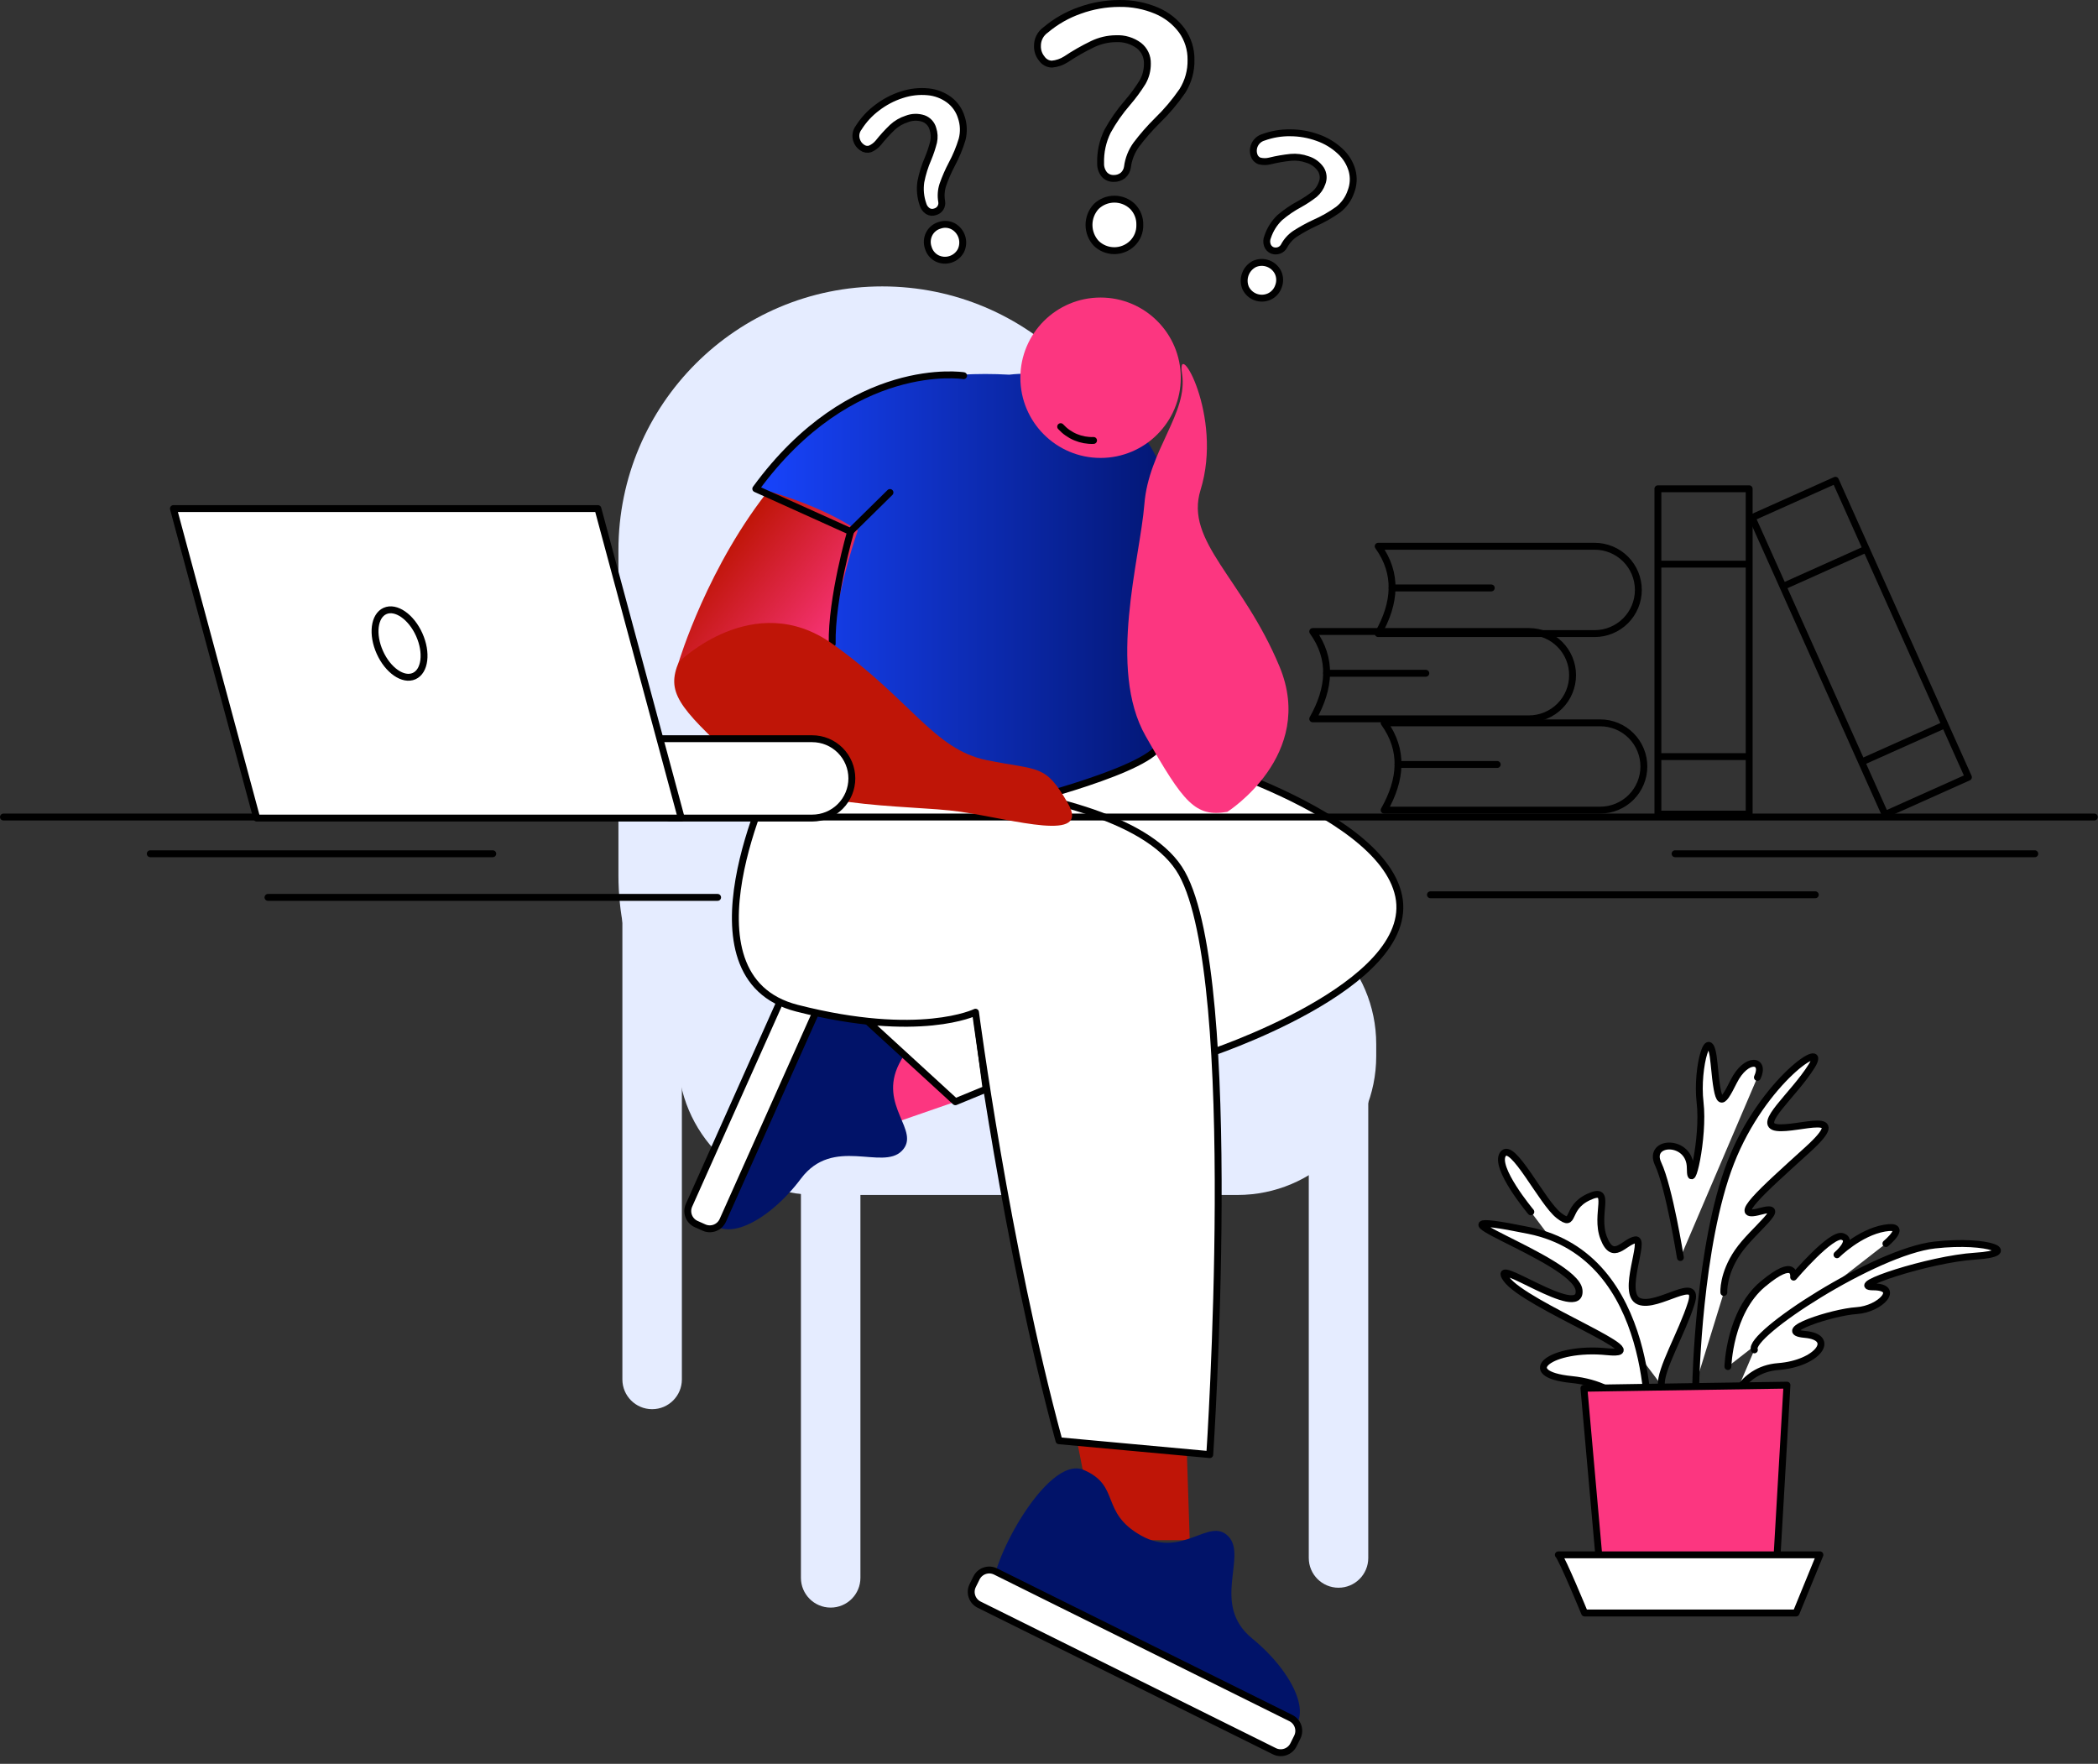
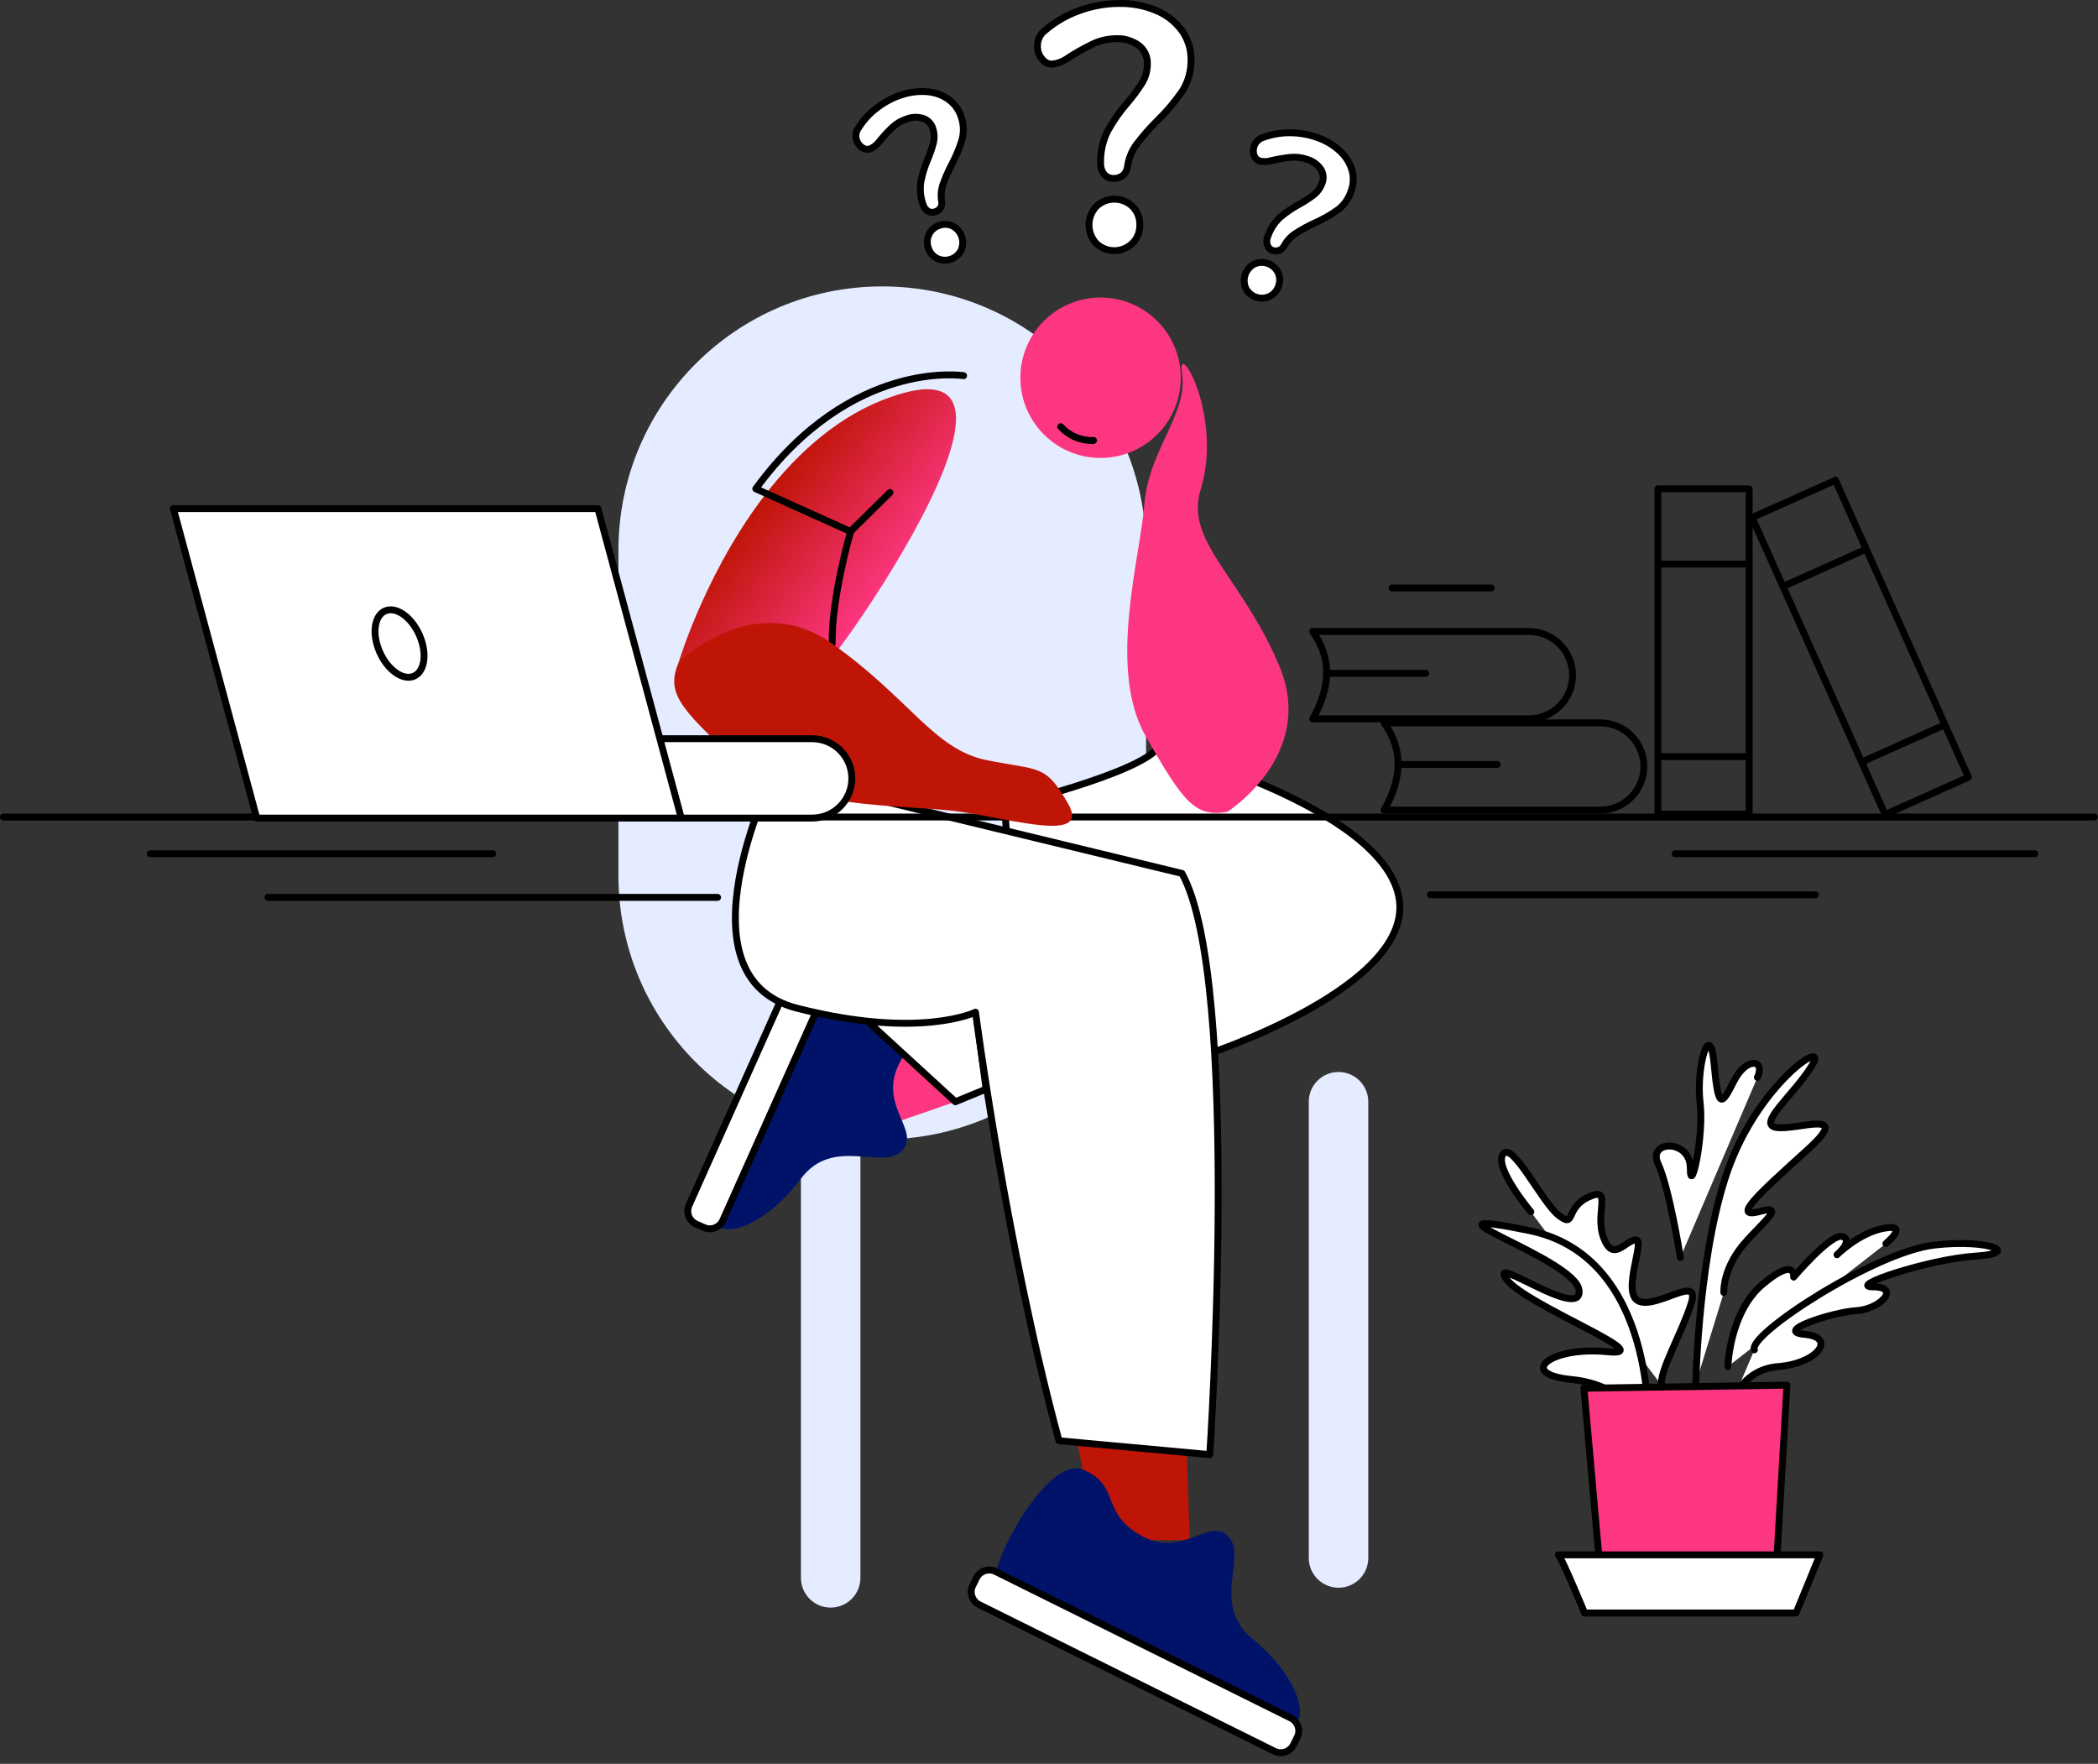
<svg xmlns="http://www.w3.org/2000/svg" width="609" height="512" viewBox="0 0 609 512" fill="none">
  <rect x="0" y="0" width="609" height="512" fill="#333333" stroke="none" />
-   <path d="M197.933 262.8C197.933 258.027 194.067 254.157 189.298 254.157C184.529 254.157 180.663 258.027 180.663 262.8V400.411C180.663 405.184 184.529 409.054 189.298 409.054C194.067 409.054 197.933 405.184 197.933 400.411V262.8Z" fill="url(#paint0_linear)" />
  <path d="M249.759 332.478C249.759 327.704 245.893 323.835 241.124 323.835C236.355 323.835 232.489 327.704 232.489 332.478V458.004C232.489 462.778 236.355 466.647 241.124 466.647C245.893 466.647 249.759 462.778 249.759 458.004V332.478Z" fill="url(#paint1_linear)" />
  <path d="M397.176 319.813C397.176 315.039 393.31 311.169 388.541 311.169C383.772 311.169 379.906 315.039 379.906 319.813V452.237C379.906 457.011 383.772 460.88 388.541 460.88C393.31 460.88 397.176 457.011 397.176 452.237V319.813Z" fill="url(#paint2_linear)" />
-   <path d="M359.179 262.8H237.093C214.832 262.8 196.786 280.846 196.786 303.107V306.564C196.786 328.826 214.832 346.872 237.093 346.872H359.179C381.44 346.872 399.486 328.826 399.486 306.564V303.107C399.486 280.846 381.44 262.8 359.179 262.8Z" fill="url(#paint3_linear)" />
  <path d="M332.684 159.729C332.684 117.428 298.396 83.137 256.1 83.137C213.804 83.137 179.516 117.428 179.516 159.729V254.157C179.516 296.457 213.804 330.749 256.1 330.749C298.396 330.749 332.684 296.457 332.684 254.157V159.729Z" fill="url(#paint4_linear)" />
  <path d="M274.089 135.949C264.864 159.924 240.033 194.108 238.628 194.108C236.334 194.108 197.028 192.186 197.028 192.186C197.028 192.186 205.461 163.882 224.25 140.909C233.943 129.099 246.285 118.679 261.665 114.253C279.501 109.099 280.082 120.375 274.089 135.949Z" fill="url(#paint5_linear)" />
-   <path d="M298.548 108.485C296.675 108.453 294.802 108.545 292.942 108.76C288.325 108.495 283.697 108.495 279.081 108.76C247.19 109.907 231.681 127.5 219.306 141.539C225.025 143.009 238.692 147.016 249 153.995C238.789 183.591 238.418 216.742 238.418 216.742C288.741 253.188 346.513 217.889 346.513 217.889C346.513 217.889 359.033 109.309 298.548 108.485Z" fill="url(#paint6_linear)" />
  <path d="M254.363 300.232L241.697 305.983L260.712 325.564L277.32 319.812L254.363 300.232Z" fill="url(#paint7_linear)" />
  <path d="M336.141 217.113C336.141 217.113 400.633 234.011 406.013 260.118C411.392 286.225 349.954 306.177 349.954 306.177L293.911 269.327L291.649 234.011C291.649 234.011 330.002 224.803 336.141 217.113Z" fill="white" stroke="black" stroke-width="2" stroke-linecap="round" stroke-linejoin="round" />
  <path d="M312.522 417.697L318.322 447.067H345.35L344.38 417.697H312.522Z" fill="url(#paint8_linear)" />
  <path d="M220.696 312.655C220.696 312.655 236.431 269.036 242.812 266.596C249.193 264.157 283.572 280.28 279.42 291.265C275.268 302.251 267.271 296.435 261.019 308.745C254.767 321.056 267.481 328.245 261.795 334.061C256.108 339.877 241.827 329.666 232.489 342.138C223.151 354.61 209.258 361.977 205.122 352.575C200.986 343.172 220.696 312.655 220.696 312.655Z" fill="url(#paint9_linear)" />
  <path d="M209.814 354.242L248.871 266.888C249.804 264.803 248.869 262.357 246.784 261.425L244.527 260.416C242.442 259.483 239.996 260.418 239.064 262.503L200.007 349.857C199.075 351.942 200.009 354.388 202.094 355.321L204.351 356.33C206.436 357.262 208.882 356.327 209.814 354.242Z" fill="white" stroke="black" stroke-width="2" stroke-linecap="round" stroke-linejoin="round" />
  <path d="M269.905 282.38L246.883 291.912L277.32 319.812L286.238 316.145L283.265 293.382L269.905 282.38Z" fill="white" stroke="black" stroke-width="2" stroke-linecap="round" stroke-linejoin="round" />
-   <path d="M224.427 224.803C224.427 224.803 195.639 283.528 231.342 292.655C267.045 301.783 283.168 293.818 283.168 293.818C283.168 293.818 291.989 361.38 307.401 418.214L351.165 422.237C351.165 422.237 360.374 284.61 343.088 253.527C325.802 222.444 224.427 224.803 224.427 224.803Z" fill="white" stroke="black" stroke-width="2" stroke-linecap="round" stroke-linejoin="round" />
+   <path d="M224.427 224.803C224.427 224.803 195.639 283.528 231.342 292.655C267.045 301.783 283.168 293.818 283.168 293.818C283.168 293.818 291.989 361.38 307.401 418.214L351.165 422.237C351.165 422.237 360.374 284.61 343.088 253.527Z" fill="white" stroke="black" stroke-width="2" stroke-linecap="round" stroke-linejoin="round" />
  <path d="M1 237.162H607.937" stroke="black" stroke-width="2" stroke-linecap="round" stroke-linejoin="round" />
  <path d="M319.469 132.928C332.326 132.928 342.749 122.505 342.749 109.648C342.749 96.791 332.326 86.368 319.469 86.368C306.612 86.368 296.189 96.791 296.189 109.648C296.189 122.505 306.612 132.928 319.469 132.928Z" fill="url(#paint10_linear)" />
  <path d="M307.886 123.849C309.089 125.172 310.567 126.216 312.216 126.908C313.866 127.6 315.646 127.923 317.433 127.855" stroke="black" stroke-width="2" stroke-linecap="round" stroke-linejoin="round" />
  <path d="M356.27 235.66C356.27 235.66 382.119 219.246 371.424 193.51C360.729 167.775 343.847 157.21 348.484 142.25C355.204 120.569 341.391 97.532 343.12 108.485C344.929 119.988 333.427 130.618 332.183 146.369C330.939 162.121 321.44 194.124 332.538 213.64C343.637 233.155 346.965 237.243 356.27 235.66Z" fill="url(#paint11_linear)" />
  <path d="M333.653 486.162C333.653 486.162 290.648 468.699 288.418 462.22C286.189 455.742 303.734 422.042 314.558 426.679C325.382 431.315 319.226 439.005 331.278 445.758C343.33 452.511 351.02 440.152 356.594 446C362.167 451.849 351.408 465.774 363.476 475.613C375.544 485.452 382.377 499.636 372.813 503.368C363.25 507.1 333.653 486.162 333.653 486.162Z" fill="url(#paint12_linear)" />
  <path d="M374.704 498.715L288.996 456.169C286.95 455.154 284.468 455.989 283.452 458.035L282.353 460.249C281.338 462.295 282.173 464.777 284.219 465.792L369.927 508.338C371.973 509.354 374.455 508.519 375.471 506.473L376.57 504.259C377.585 502.213 376.75 499.731 374.704 498.715Z" fill="white" stroke="black" stroke-width="2" stroke-linecap="round" stroke-linejoin="round" />
  <path d="M279.711 109.05C279.711 109.05 247.158 103.864 219.387 141.878L246.851 154.269L258.337 142.96" stroke="black" stroke-width="2" stroke-linecap="round" stroke-linejoin="round" />
  <path d="M246.916 154.269C246.916 154.269 241.31 173.558 241.568 186.854" stroke="black" stroke-width="2" stroke-linecap="round" stroke-linejoin="round" />
  <path d="M197.028 192.169C197.028 192.169 218.805 170.699 241.568 186.854C264.331 203.009 271.052 217.549 286.415 220.651C301.779 223.753 303.394 221.685 310.002 233.203C316.609 244.722 294.412 237.905 278.758 235.627C263.103 233.349 229.823 235.465 213.264 220.279C196.705 205.093 193.425 200.828 197.028 192.169Z" fill="url(#paint13_linear)" />
  <path d="M320.535 50.617C319.807 49.702 319.434 48.554 319.485 47.386C319.388 44.178 320.076 40.995 321.488 38.113C323.117 35.153 325.055 32.375 327.272 29.825C328.889 27.949 330.358 25.951 331.666 23.848C332.599 22.21 333.079 20.353 333.055 18.468C333.09 17.465 332.887 16.468 332.463 15.558C332.039 14.649 331.406 13.852 330.616 13.234C328.696 11.817 326.343 11.109 323.96 11.231C321.574 11.248 319.222 11.8 317.078 12.846C314.427 14.126 311.868 15.589 309.42 17.224C308.19 18.01 306.787 18.486 305.333 18.613C304.75 18.598 304.179 18.443 303.667 18.162C303.156 17.881 302.719 17.482 302.393 16.998C301.555 15.975 301.114 14.685 301.149 13.363C301.132 12.446 301.342 11.539 301.759 10.722C302.176 9.905 302.787 9.203 303.54 8.678C306.46 6.214 309.805 4.304 313.411 3.04C317.087 1.703 320.968 1.014 324.881 1.004C328.595 0.938 332.281 1.648 335.705 3.088C338.636 4.318 341.181 6.316 343.072 8.872C344.835 11.345 345.763 14.316 345.721 17.353C345.79 20.542 344.926 23.681 343.233 26.384C341.097 29.495 338.656 32.385 335.947 35.011C333.732 37.201 331.68 39.55 329.808 42.039C328.438 43.948 327.566 46.169 327.272 48.501C327.139 49.451 326.662 50.319 325.931 50.94C325.175 51.526 324.237 51.829 323.281 51.797C322.765 51.817 322.25 51.721 321.775 51.517C321.3 51.313 320.876 51.006 320.535 50.617ZM318.193 70.617C316.854 69.165 316.111 67.261 316.111 65.286C316.111 63.311 316.854 61.408 318.193 59.955C319.61 58.578 321.508 57.808 323.483 57.808C325.459 57.808 327.357 58.578 328.774 59.955C329.462 60.658 330.001 61.492 330.359 62.408C330.717 63.324 330.887 64.303 330.858 65.286C330.886 66.275 330.71 67.258 330.34 68.176C329.97 69.093 329.415 69.924 328.71 70.617C327.305 71.994 325.417 72.765 323.451 72.765C321.485 72.765 319.597 71.994 318.193 70.617Z" fill="white" stroke="black" stroke-width="2" stroke-linecap="round" stroke-linejoin="round" />
  <path d="M269.307 61.263C268.624 60.8 268.131 60.106 267.917 59.309C267.183 57.205 266.972 54.953 267.304 52.75C267.754 50.451 268.453 48.209 269.388 46.061C270.045 44.488 270.585 42.868 271.003 41.215C271.279 39.937 271.207 38.609 270.793 37.37C270.609 36.696 270.267 36.077 269.795 35.562C269.323 35.048 268.734 34.654 268.079 34.413C266.5 33.883 264.785 33.923 263.232 34.526C261.662 35.023 260.222 35.861 259.016 36.982C257.558 38.379 256.198 39.874 254.945 41.457C254.292 42.23 253.468 42.838 252.538 43.234C252.153 43.35 251.746 43.373 251.351 43.303C250.955 43.233 250.581 43.071 250.26 42.83C249.487 42.324 248.916 41.564 248.644 40.682C248.44 40.078 248.388 39.434 248.492 38.806C248.597 38.177 248.854 37.584 249.242 37.079C250.652 34.833 252.465 32.867 254.589 31.279C256.741 29.622 259.162 28.349 261.746 27.515C264.189 26.702 266.775 26.404 269.339 26.643C271.566 26.836 273.696 27.641 275.494 28.969C277.18 30.23 278.42 31.995 279.032 34.009C279.746 36.093 279.83 38.34 279.275 40.472C278.521 42.98 277.514 45.405 276.27 47.709C275.264 49.62 274.4 51.601 273.685 53.638C273.176 55.201 273.06 56.866 273.346 58.485C273.468 59.138 273.335 59.814 272.975 60.373C272.614 60.932 272.053 61.331 271.407 61.49C271.063 61.617 270.695 61.662 270.33 61.623C269.966 61.584 269.616 61.461 269.307 61.263ZM271.956 74.979C271.351 74.662 270.817 74.225 270.386 73.695C269.956 73.164 269.638 72.551 269.452 71.894C269.228 71.247 269.135 70.563 269.179 69.88C269.224 69.198 269.404 68.531 269.711 67.919C270.018 67.311 270.449 66.774 270.974 66.34C271.499 65.906 272.109 65.586 272.764 65.399C273.406 65.17 274.088 65.079 274.768 65.132C275.447 65.185 276.107 65.381 276.706 65.706C277.905 66.379 278.802 67.485 279.213 68.797C279.624 70.109 279.519 71.529 278.919 72.766C278.276 73.97 277.188 74.875 275.888 75.288C274.587 75.702 273.176 75.591 271.956 74.979Z" fill="white" stroke="black" stroke-width="2" stroke-linecap="round" stroke-linejoin="round" />
  <path d="M367.87 71.118C367.611 70.334 367.652 69.482 367.983 68.727C368.683 66.608 369.892 64.694 371.505 63.153C373.282 61.643 375.216 60.327 377.272 59.227C378.776 58.392 380.213 57.441 381.57 56.384C382.579 55.524 383.338 54.408 383.767 53.153C384.026 52.508 384.131 51.81 384.072 51.117C384.013 50.424 383.792 49.755 383.427 49.163C382.496 47.791 381.122 46.781 379.534 46.303C377.985 45.739 376.33 45.523 374.687 45.673C372.646 45.882 370.622 46.233 368.629 46.723C367.643 46.969 366.611 46.969 365.624 46.723C365.237 46.588 364.889 46.362 364.607 46.064C364.326 45.766 364.121 45.405 364.009 45.011C363.843 44.492 363.782 43.946 363.831 43.403C363.88 42.861 364.037 42.334 364.293 41.853C364.549 41.373 364.899 40.949 365.322 40.606C365.745 40.263 366.232 40.008 366.755 39.857C369.244 38.951 371.878 38.508 374.526 38.548C377.242 38.551 379.937 39.027 382.49 39.954C384.923 40.804 387.152 42.152 389.033 43.912C390.654 45.41 391.838 47.319 392.458 49.437C393.019 51.469 392.911 53.627 392.151 55.592C391.457 57.67 390.165 59.497 388.436 60.843C386.31 62.368 384.03 63.668 381.634 64.72C379.676 65.63 377.781 66.671 375.964 67.838C374.605 68.746 373.494 69.978 372.733 71.424C372.417 72.013 371.892 72.462 371.263 72.685C370.641 72.909 369.961 72.909 369.34 72.685C368.994 72.549 368.683 72.338 368.428 72.067C368.174 71.796 367.983 71.471 367.87 71.118ZM361.569 83.573C361.045 82.306 361.016 80.888 361.489 79.601C361.962 78.314 362.902 77.252 364.122 76.626C365.372 76.07 366.789 76.023 368.073 76.493C369.358 76.963 370.409 77.915 371.004 79.147C371.284 79.772 371.437 80.447 371.453 81.132C371.47 81.817 371.35 82.499 371.101 83.137C370.878 83.786 370.525 84.383 370.064 84.891C369.603 85.399 369.043 85.808 368.419 86.093C367.175 86.652 365.761 86.701 364.48 86.23C363.2 85.759 362.155 84.805 361.569 83.573Z" fill="white" stroke="black" stroke-width="2" stroke-linecap="round" stroke-linejoin="round" />
-   <path d="M462.895 183.914H400.051C405.108 174.98 405.754 166.483 400.051 158.567H462.895C466.256 158.567 469.479 159.901 471.857 162.275C474.235 164.65 475.573 167.872 475.577 171.232V171.232C475.577 174.596 474.241 177.821 471.863 180.2C469.484 182.578 466.259 183.914 462.895 183.914Z" stroke="black" stroke-width="2" stroke-linecap="round" stroke-linejoin="round" />
  <path d="M432.879 170.667H404.09" stroke="black" stroke-width="2" stroke-linecap="round" stroke-linejoin="round" />
  <path d="M443.816 208.664H381.053C386.093 199.73 386.755 191.216 381.053 183.316H443.816C447.175 183.316 450.397 184.651 452.772 187.026C455.147 189.401 456.482 192.623 456.482 195.982C456.484 197.647 456.158 199.296 455.522 200.834C454.887 202.373 453.954 203.771 452.778 204.949C451.601 206.126 450.204 207.061 448.667 207.698C447.129 208.336 445.481 208.664 443.816 208.664Z" stroke="black" stroke-width="2" stroke-linecap="round" stroke-linejoin="round" />
  <path d="M413.88 195.433H385.075" stroke="black" stroke-width="2" stroke-linecap="round" stroke-linejoin="round" />
  <path d="M464.511 235.159H401.78C406.837 226.241 407.483 217.727 401.78 209.827H464.511C467.87 209.827 471.092 211.162 473.467 213.537C475.842 215.912 477.177 219.134 477.177 222.493C477.177 225.852 475.842 229.074 473.467 231.449C471.092 233.824 467.87 235.159 464.511 235.159Z" stroke="black" stroke-width="2" stroke-linecap="round" stroke-linejoin="round" />
  <path d="M434.607 221.911H405.819" stroke="black" stroke-width="2" stroke-linecap="round" stroke-linejoin="round" />
  <path d="M507.742 141.878H481.248V236.322H507.742V141.878Z" stroke="black" stroke-width="2" stroke-linecap="round" stroke-linejoin="round" />
  <path d="M481.829 163.752H507.161" stroke="black" stroke-width="2" stroke-linecap="round" stroke-linejoin="round" />
  <path d="M481.829 219.617H507.161" stroke="black" stroke-width="2" stroke-linecap="round" stroke-linejoin="round" />
  <path d="M501.571 396.679C501.571 396.679 501.991 380.863 511.716 372.737C521.442 364.61 520.65 370.717 520.65 370.717C520.65 370.717 531.604 357.793 534.851 358.94C538.098 360.087 533.235 364.223 533.235 364.223C533.235 364.223 539.697 357.761 547.032 356.501C554.366 355.24 547.436 360.975 547.436 360.975" fill="white" />
  <path d="M501.571 396.679C501.571 396.679 501.991 380.863 511.716 372.737C521.442 364.61 520.65 370.717 520.65 370.717C520.65 370.717 531.604 357.793 534.851 358.94C538.098 360.087 533.235 364.223 533.235 364.223C533.235 364.223 539.697 357.761 547.032 356.501C554.366 355.24 547.436 360.975 547.436 360.975" stroke="black" stroke-width="2" stroke-linecap="round" stroke-linejoin="round" />
  <path d="M444.365 351.767C444.365 351.767 433.541 338.843 436.288 334.998C439.034 331.153 447.596 349.069 452.524 352.849C457.451 356.63 454.139 350.685 461.183 347.437C468.227 344.19 462.798 352.284 465.512 359.344C468.227 366.404 471.458 360.426 474.705 359.893C477.952 359.36 470.375 375.58 475.787 377.745C481.199 379.91 493.639 369.667 490.941 378.278C488.243 386.889 481.748 397.761 482.282 402.091" fill="white" />
  <path d="M444.365 351.767C444.365 351.767 433.541 338.843 436.288 334.998C439.034 331.153 447.596 349.069 452.524 352.849C457.451 356.63 454.139 350.685 461.183 347.437C468.227 344.19 462.798 352.284 465.512 359.344C468.227 366.404 471.458 360.426 474.705 359.893C477.952 359.36 470.375 375.58 475.787 377.745C481.199 379.91 493.639 369.667 490.941 378.278C488.243 386.889 481.748 397.761 482.282 402.091" stroke="black" stroke-width="2" stroke-linecap="round" stroke-linejoin="round" />
  <path d="M478.453 415.613C478.453 415.613 481.151 364.756 443.816 357.179C406.481 349.603 457.338 365.257 458.356 374.498C459.373 383.739 431.845 363.674 437.257 371.267C442.669 378.86 482.718 393.997 466.482 392.366C450.246 390.734 439.971 398.828 456.191 400.443C472.411 402.059 476.757 413.367 476.757 413.367" fill="white" />
  <path d="M478.453 415.613C478.453 415.613 481.151 364.756 443.816 357.179C406.481 349.603 457.338 365.257 458.356 374.498C459.373 383.739 431.845 363.674 437.257 371.267C442.669 378.86 482.718 393.997 466.482 392.366C450.246 390.734 439.971 398.828 456.191 400.443C472.411 402.059 476.757 413.367 476.757 413.367" stroke="black" stroke-width="2" stroke-linecap="round" stroke-linejoin="round" />
  <path d="M501.991 408.86C501.991 408.86 504.818 397.551 516.191 396.679C527.565 395.807 533.235 388.165 523.898 387.341C514.56 386.517 531.975 380.879 538.906 380.443C545.836 380.007 551.83 373.545 543.752 373.545C535.675 373.545 559.988 365.467 573.381 364.627C586.774 363.787 577.565 359.619 561.604 361.396C544.334 363.302 507.096 387.519 509.261 391.833" fill="white" />
  <path d="M501.991 408.86C501.991 408.86 504.818 397.551 516.191 396.679C527.565 395.807 533.235 388.165 523.898 387.341C514.56 386.517 531.975 380.879 538.906 380.443C545.836 380.007 551.83 373.545 543.752 373.545C535.675 373.545 559.988 365.467 573.381 364.627C586.774 363.787 577.565 359.619 561.604 361.396C544.334 363.302 507.096 387.519 509.261 391.833" stroke="black" stroke-width="2" stroke-linecap="round" stroke-linejoin="round" />
  <path d="M492.25 401.558C492.25 401.558 493.057 361.379 502.395 337.437C511.733 313.495 531.2 300.91 525.901 309.424C520.602 317.938 509.746 326.468 515.755 327.292C521.765 328.116 538.066 321.605 524.673 333.754C511.28 345.903 501.991 354.077 510.909 351.638C519.827 349.198 508.889 356.904 504.447 363.399C500.004 369.893 500.392 375.176 500.392 375.176" fill="white" />
  <path d="M492.25 401.558C492.25 401.558 493.057 361.379 502.395 337.437C511.733 313.495 531.2 300.91 525.901 309.424C520.602 317.938 509.746 326.468 515.755 327.292C521.765 328.116 538.066 321.605 524.673 333.754C511.28 345.903 501.991 354.077 510.909 351.638C519.827 349.198 508.889 356.904 504.447 363.399C500.004 369.893 500.392 375.176 500.392 375.176" stroke="black" stroke-width="2" stroke-linecap="round" stroke-linejoin="round" />
  <path d="M487.774 365.03C487.774 365.03 484.543 344.739 481.312 337.841C478.081 330.943 490.65 330.539 490.65 339.053C490.65 347.566 494.705 330.135 493.493 319.989C492.282 309.844 496.337 295.627 497.548 308.681C498.76 321.734 499.584 321.266 503.235 313.964C506.886 306.661 512.573 307.501 510.133 312.736" fill="white" />
  <path d="M487.774 365.03C487.774 365.03 484.543 344.739 481.312 337.841C478.081 330.943 490.65 330.539 490.65 339.053C490.65 347.566 494.705 330.135 493.493 319.989C492.282 309.844 496.337 295.627 497.548 308.681C498.76 321.734 499.584 321.266 503.235 313.964C506.886 306.661 512.573 307.501 510.133 312.736" stroke="black" stroke-width="2" stroke-linecap="round" stroke-linejoin="round" />
  <path d="M515.287 461.09L465.012 461.849L459.777 402.98L478.372 402.689L518.712 402.075L515.287 461.09Z" fill="url(#paint14_linear)" />
  <path d="M515.287 461.09L465.012 461.849L459.777 402.98L478.372 402.689L518.712 402.075L515.287 461.09Z" stroke="black" stroke-width="2" stroke-linecap="round" stroke-linejoin="round" />
  <path d="M452.346 451.332H528.276L521.361 468.214H459.971C459.971 468.214 453.493 452.479 452.346 451.332Z" fill="white" stroke="black" stroke-width="2" stroke-linecap="round" stroke-linejoin="round" />
  <path d="M532.777 139.409L508.597 150.241L547.207 236.432L571.386 225.601L532.777 139.409Z" stroke="black" stroke-width="2" stroke-linecap="round" stroke-linejoin="round" />
  <path d="M518.066 170.004L541.184 159.632" stroke="black" stroke-width="2" stroke-linecap="round" stroke-linejoin="round" />
  <path d="M540.893 220.974L564.027 210.619" stroke="black" stroke-width="2" stroke-linecap="round" stroke-linejoin="round" />
  <path d="M235.752 237.468H194.298L173.555 214.431H235.752C238.807 214.431 241.737 215.644 243.897 217.805C246.057 219.965 247.271 222.895 247.271 225.95C247.271 229.005 246.057 231.934 243.897 234.095C241.737 236.255 238.807 237.468 235.752 237.468Z" fill="white" stroke="black" stroke-width="2" stroke-linecap="round" stroke-linejoin="round" />
  <path d="M197.755 237.469H74.523L50.338 147.63H173.554L197.755 237.469Z" fill="white" stroke="black" stroke-width="2" stroke-linecap="round" stroke-linejoin="round" />
  <path d="M120.213 196.254C123.373 194.839 124.038 189.461 121.7 184.241C119.362 179.022 114.906 175.938 111.746 177.353C108.587 178.768 107.921 184.147 110.259 189.366C112.597 194.586 117.054 197.67 120.213 196.254Z" fill="white" stroke="black" stroke-width="2" stroke-linecap="round" stroke-linejoin="round" />
  <path d="M43.618 247.824H143.037" stroke="black" stroke-width="2" stroke-linecap="round" stroke-linejoin="round" />
  <path d="M77.786 260.49H208.304" stroke="black" stroke-width="2" stroke-linecap="round" stroke-linejoin="round" />
  <path d="M486.24 247.824H590.651" stroke="black" stroke-width="2" stroke-linecap="round" stroke-linejoin="round" />
  <path d="M415.221 259.73H526.935" stroke="black" stroke-width="2" stroke-linecap="round" stroke-linejoin="round" />
  <defs>
    <linearGradient id="paint0_linear" x1="3864.35" y1="40465.3" x2="4048.97" y2="40465.3" gradientUnits="userSpaceOnUse">
      <stop stop-color="#E5ECFF" />
      <stop offset="1" stop-color="#E5ECFF" />
    </linearGradient>
    <linearGradient id="paint1_linear" x1="4470.2" y1="43023.4" x2="4654.81" y2="43023.4" gradientUnits="userSpaceOnUse">
      <stop stop-color="#E5ECFF" />
      <stop offset="1" stop-color="#E5ECFF" />
    </linearGradient>
    <linearGradient id="paint2_linear" x1="6193.5" y1="44219.9" x2="6378.12" y2="44219.9" gradientUnits="userSpaceOnUse">
      <stop stop-color="#E5ECFF" />
      <stop offset="1" stop-color="#E5ECFF" />
    </linearGradient>
    <linearGradient id="paint3_linear" x1="45455.7" y1="20694.8" x2="70888.5" y2="20694.8" gradientUnits="userSpaceOnUse">
      <stop stop-color="#E5ECFF" />
      <stop offset="1" stop-color="#E5ECFF" />
    </linearGradient>
    <linearGradient id="paint4_linear" x1="32741.5" y1="45257.4" x2="47263.4" y2="45257.4" gradientUnits="userSpaceOnUse">
      <stop stop-color="#E5ECFF" />
      <stop offset="1" stop-color="#E5ECFF" />
    </linearGradient>
    <linearGradient id="paint5_linear" x1="257.594" y1="170.15" x2="222.537" y2="143.009" gradientUnits="userSpaceOnUse">
      <stop stop-color="#FC3680" />
      <stop offset="1" stop-color="#BF1507" />
    </linearGradient>
    <linearGradient id="paint6_linear" x1="219.387" y1="170.812" x2="347.66" y2="170.812" gradientUnits="userSpaceOnUse">
      <stop stop-color="#1844FD" />
      <stop offset="1" stop-color="#011369" />
    </linearGradient>
    <linearGradient id="paint7_linear" x1="9185.76" y1="6582.94" x2="9971.24" y2="6582.94" gradientUnits="userSpaceOnUse">
      <stop stop-color="#FC3680" />
      <stop offset="1" stop-color="#BF1507" />
    </linearGradient>
    <linearGradient id="paint8_linear" x1="10698.8" y1="10097.5" x2="10053.3" y2="9538.85" gradientUnits="userSpaceOnUse">
      <stop stop-color="#FC3680" />
      <stop offset="1" stop-color="#BF1507" />
    </linearGradient>
    <linearGradient id="paint9_linear" x1="-412511" y1="-232461" x2="-414386" y2="-228268" gradientUnits="userSpaceOnUse">
      <stop stop-color="#1844FD" />
      <stop offset="1" stop-color="#011369" />
    </linearGradient>
    <linearGradient id="paint10_linear" x1="-75884" y1="-5630.65" x2="-77077.8" y2="-6234.27" gradientUnits="userSpaceOnUse">
      <stop stop-color="#FC3680" />
      <stop offset="1" stop-color="#BF1507" />
    </linearGradient>
    <linearGradient id="paint11_linear" x1="-267524" y1="30954.6" x2="-269630" y2="29327.9" gradientUnits="userSpaceOnUse">
      <stop stop-color="#FC3680" />
      <stop offset="1" stop-color="#BF1507" />
    </linearGradient>
    <linearGradient id="paint12_linear" x1="-102383" y1="51323.2" x2="-97509.8" y2="53742.2" gradientUnits="userSpaceOnUse">
      <stop stop-color="#1844FD" />
      <stop offset="1" stop-color="#011369" />
    </linearGradient>
    <linearGradient id="paint13_linear" x1="-223183" y1="-82269.9" x2="-220418" y2="-76303.4" gradientUnits="userSpaceOnUse">
      <stop stop-color="#FC3680" />
      <stop offset="1" stop-color="#BF1507" />
    </linearGradient>
    <linearGradient id="paint14_linear" x1="25919" y1="18999.9" x2="28069.3" y2="18967.3" gradientUnits="userSpaceOnUse">
      <stop stop-color="#FC3680" />
      <stop offset="1" stop-color="#BF1507" />
    </linearGradient>
  </defs>
</svg>